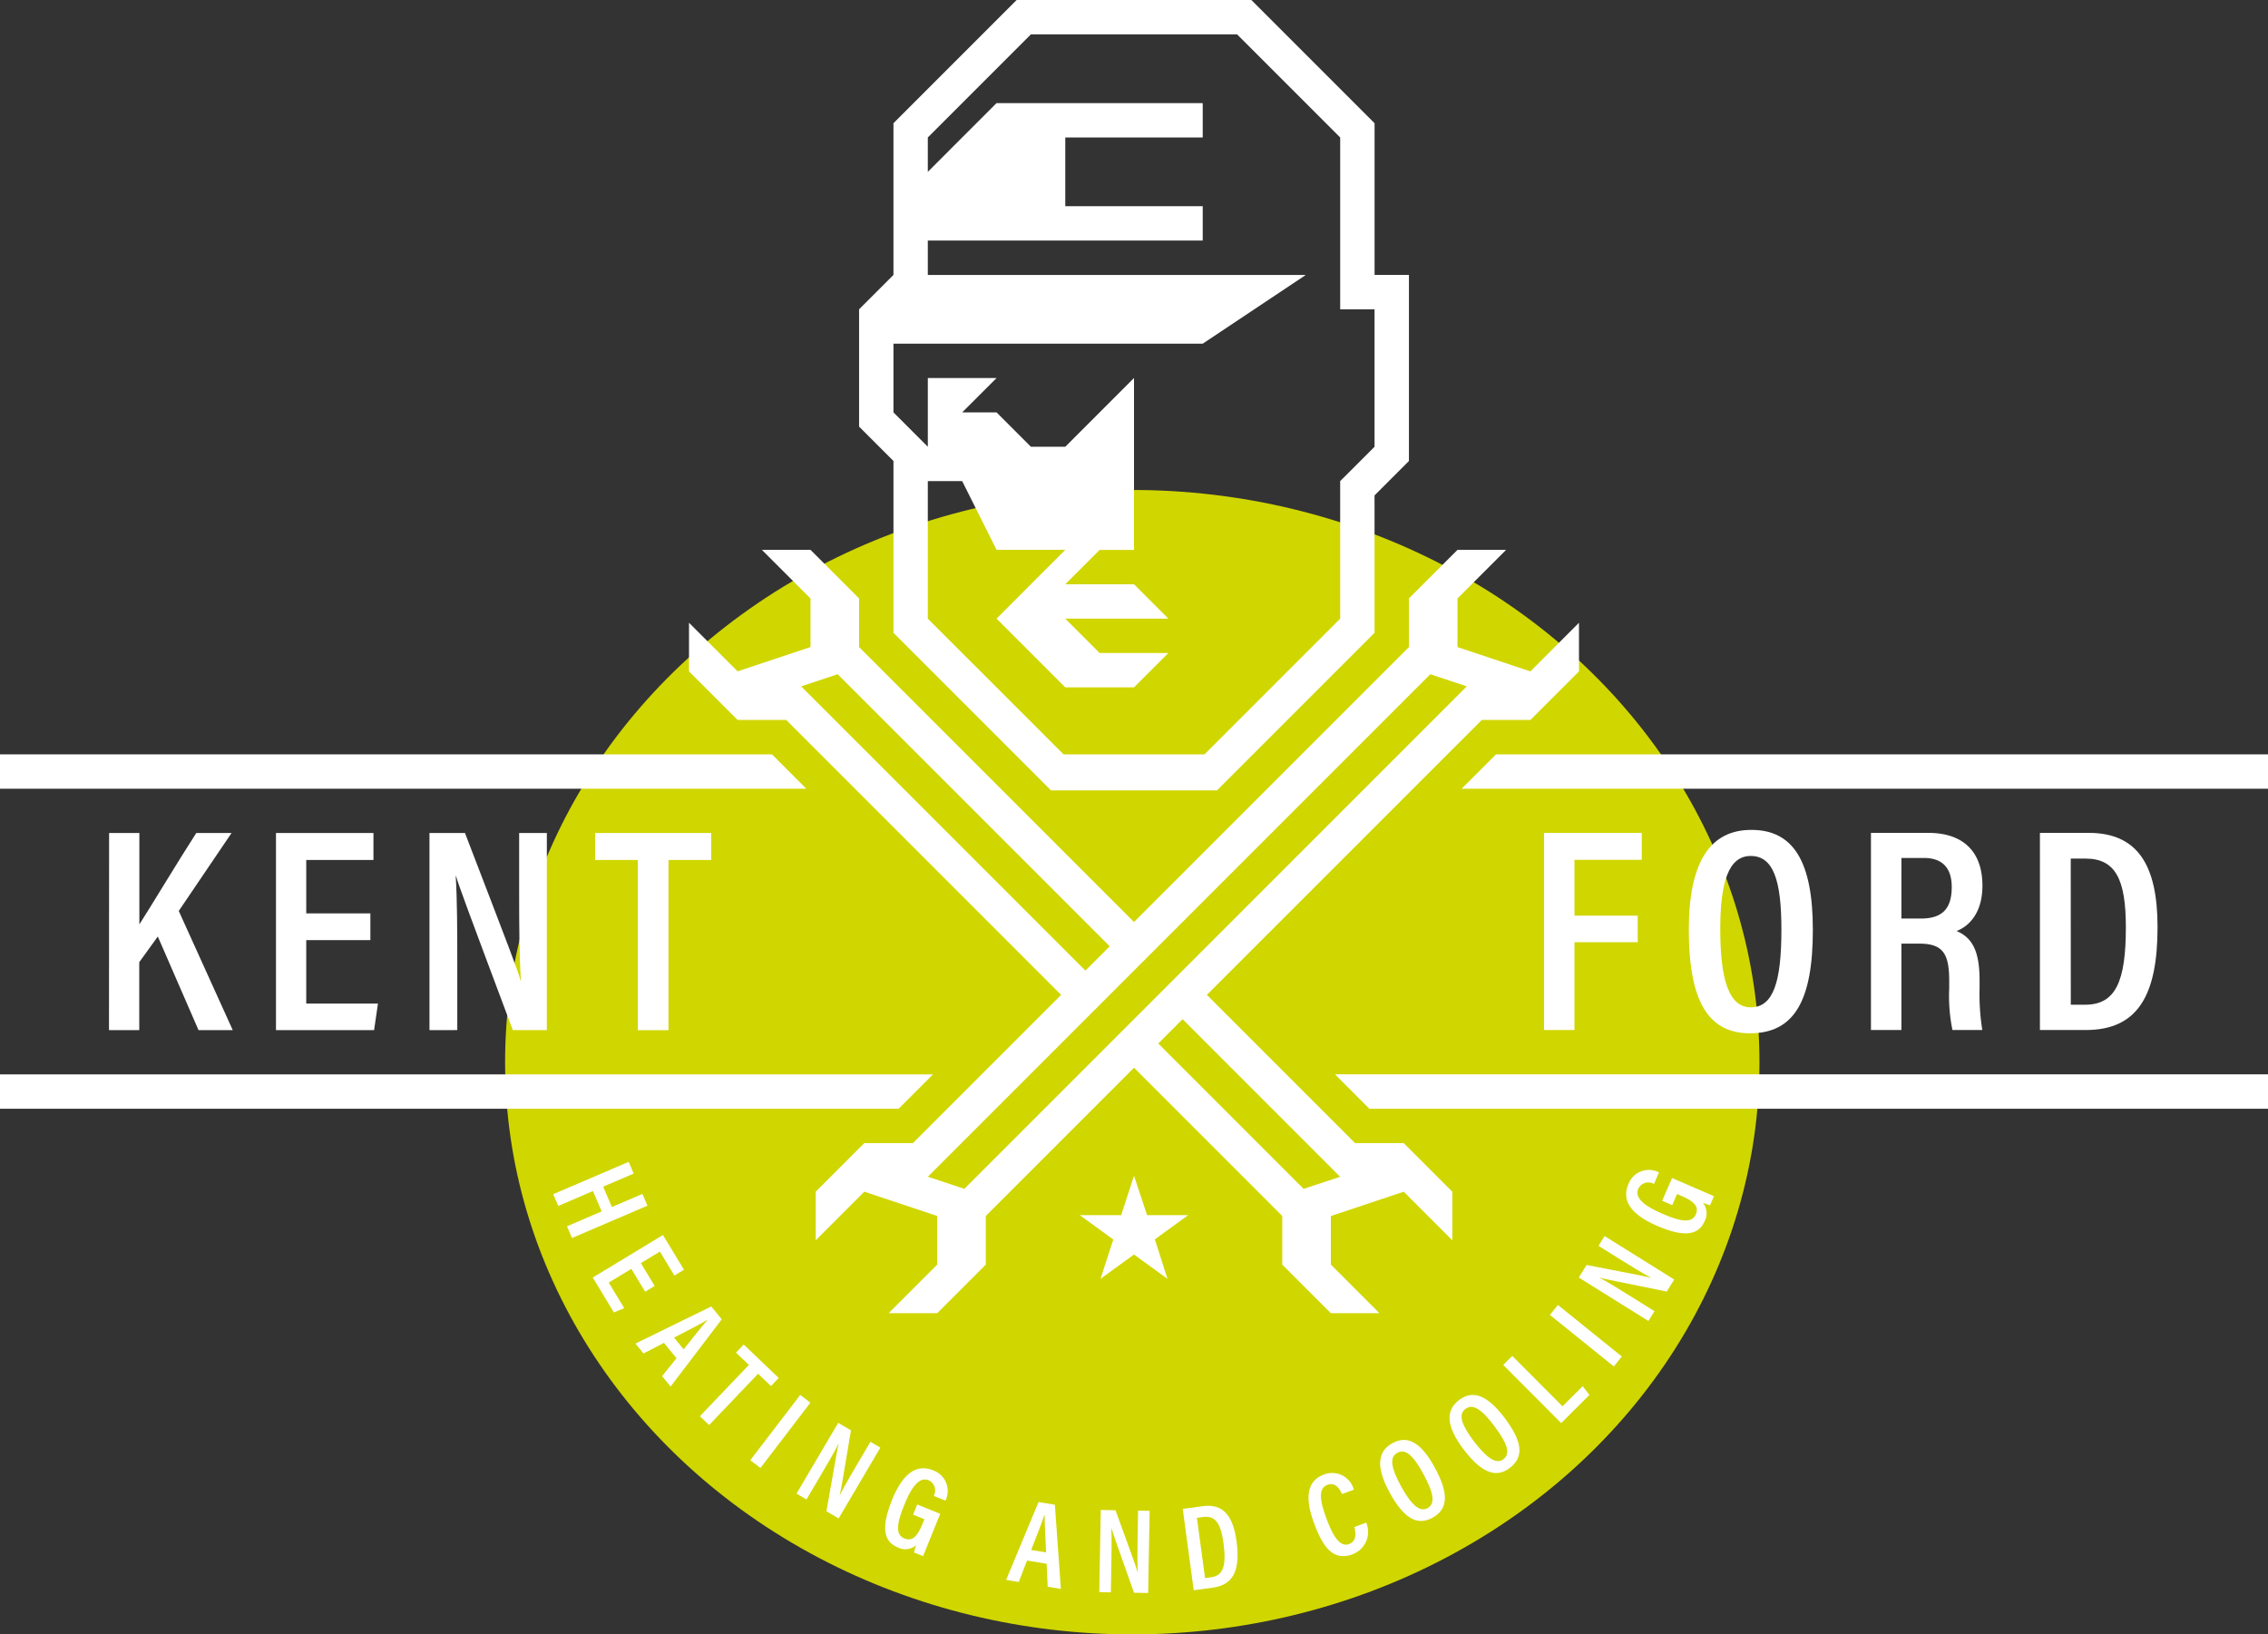
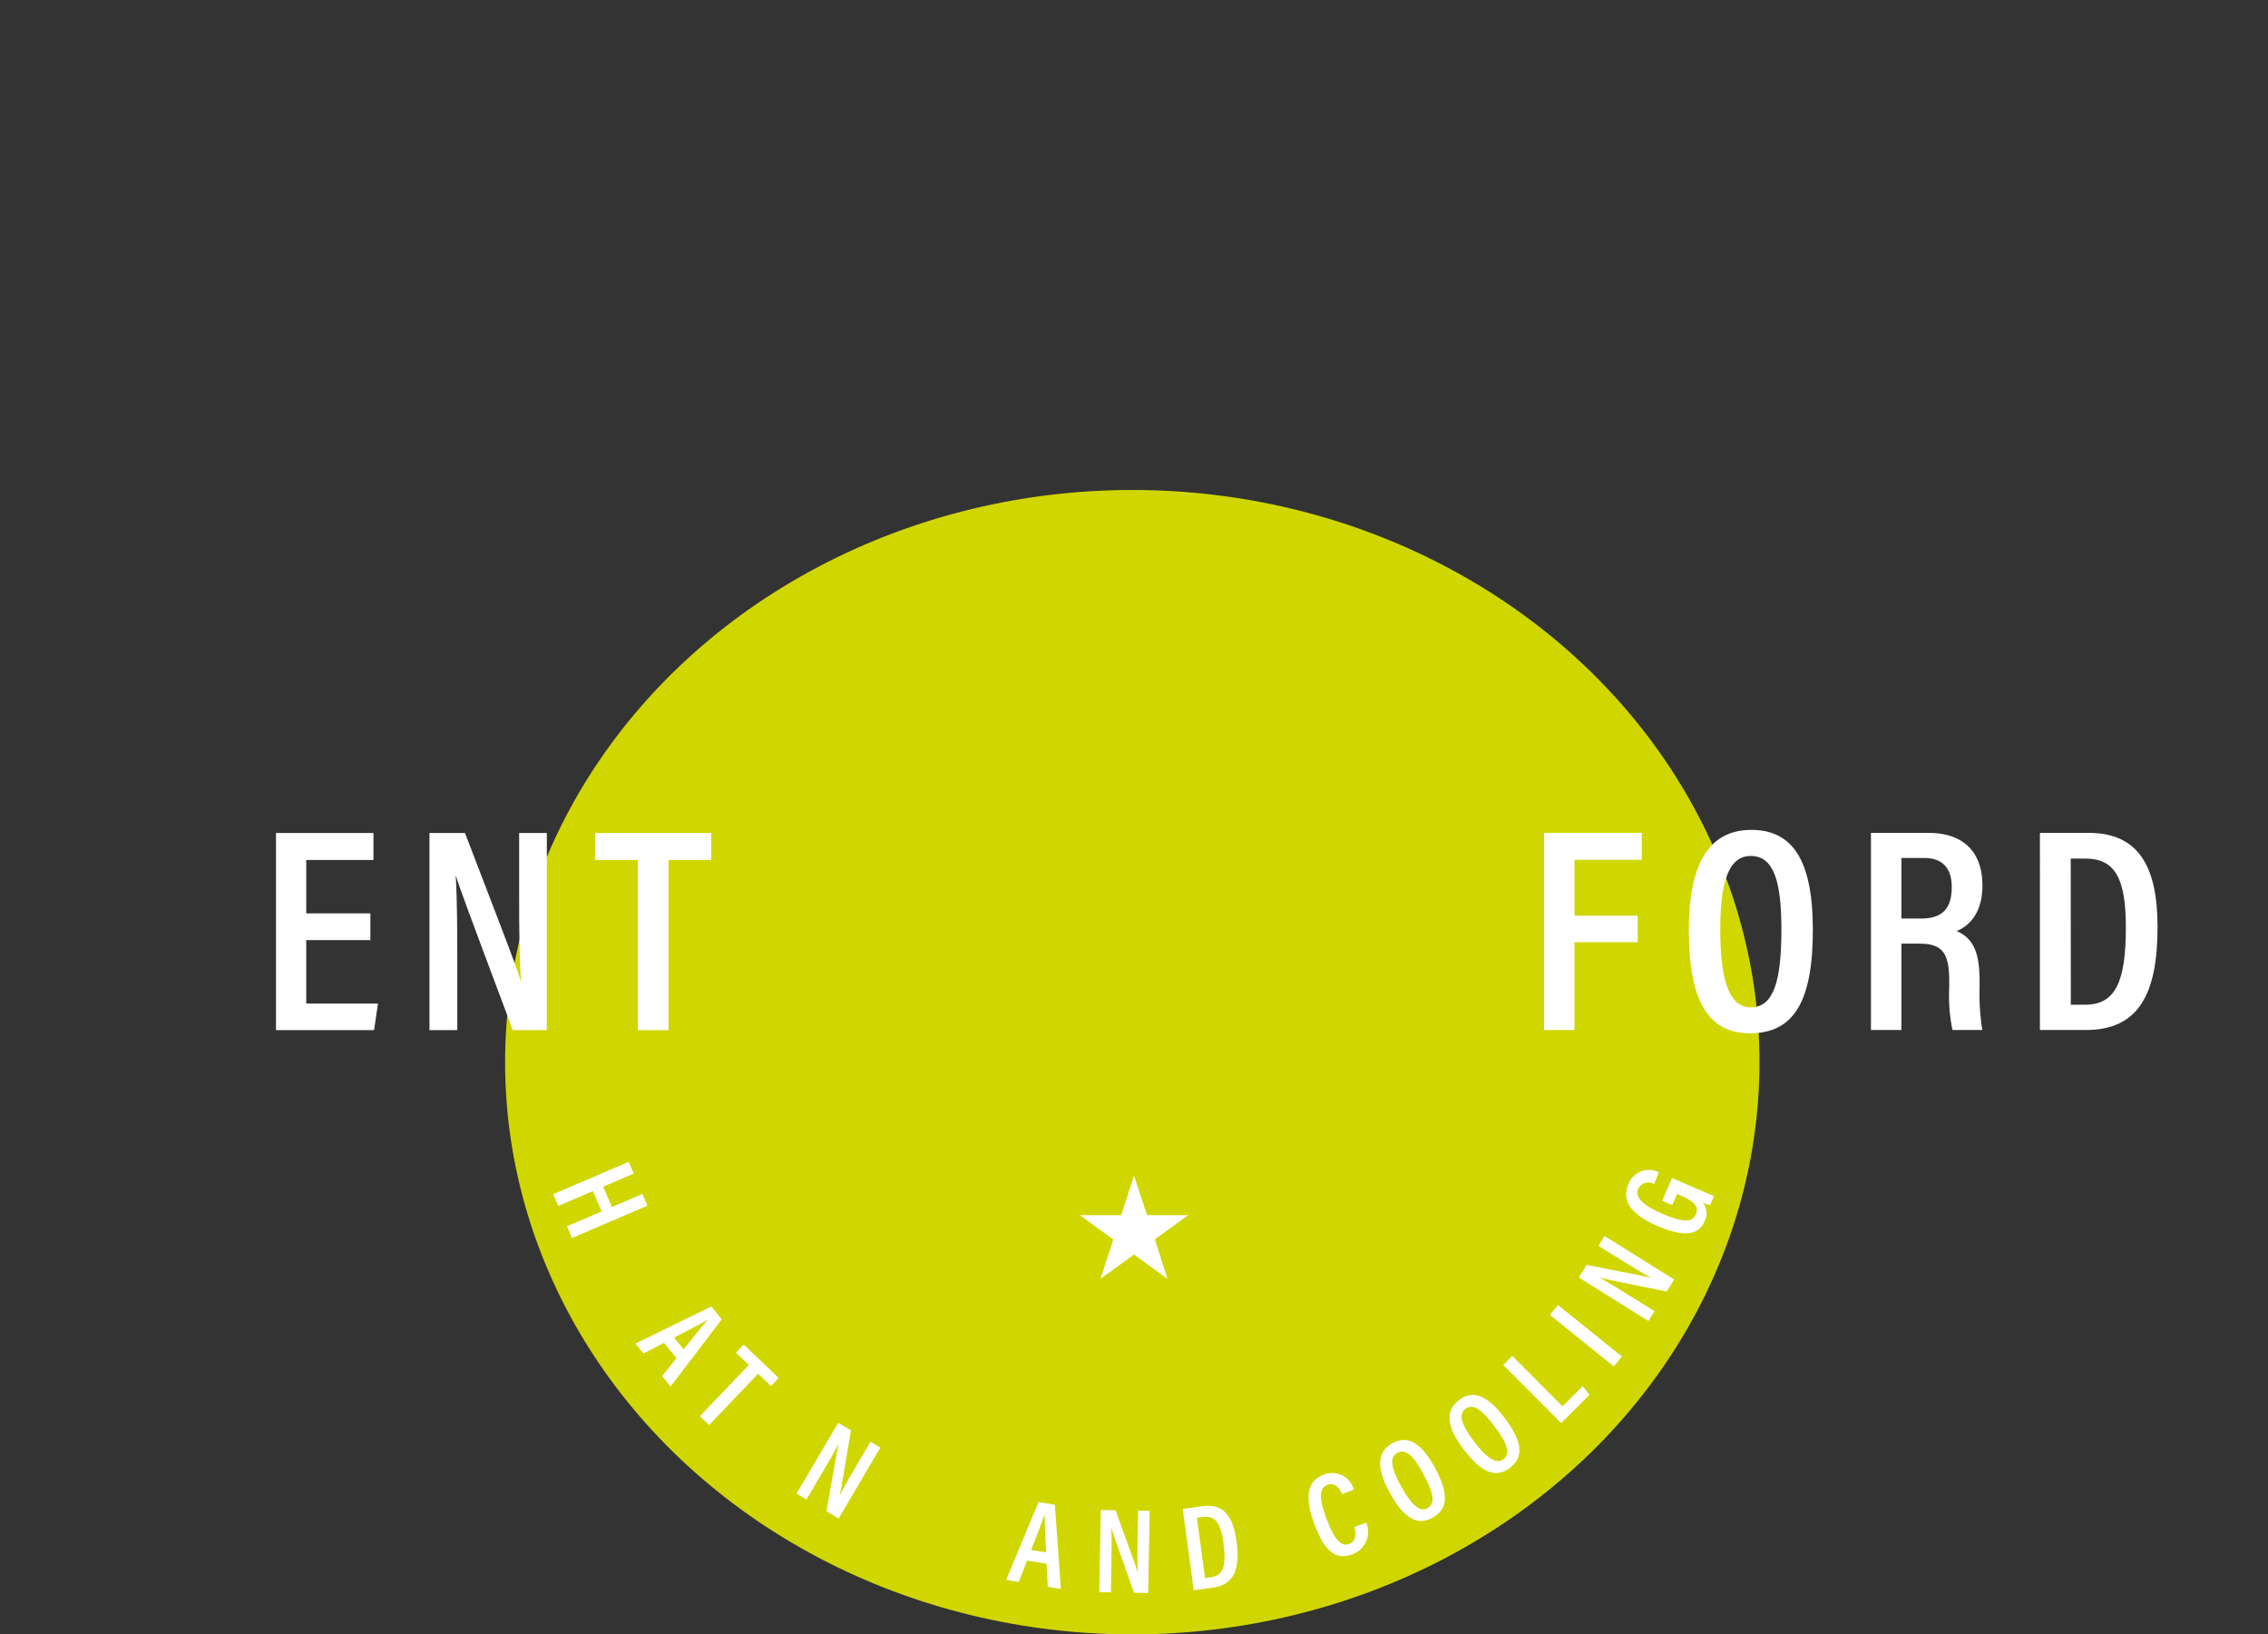
<svg xmlns="http://www.w3.org/2000/svg" width="206.119" height="148.525" viewBox="0 0 206.119 148.525">
  <rect x="0" y="0" width="206.119" height="148.525" fill="#333333" stroke="none" />
  <g id="Group_681" data-name="Group 681" transform="translate(-38.096 -9.475)">
    <ellipse id="Ellipse_69" data-name="Ellipse 69" cx="57" cy="52" rx="57" ry="52" transform="translate(84 54)" fill="#d0d600" />
    <g id="Group_680" data-name="Group 680" transform="translate(-540.508 -24.711)">
      <g id="Group_14" data-name="Group 14" transform="translate(578.604 34.186)">
        <g id="Group_10" data-name="Group 10" transform="translate(0)">
-           <path id="Path_31" data-name="Path 31" d="M171.425,139.116h84.793l-3.124,3.123h-81.67v-3.123Zm103.059-13.849,24.983-24.983V95.866l4.416-4.416H308.3l-4.416,4.416v4.417l6.625,2.209,4.416-4.417v4.417l-4.416,4.416h-4.416L281.109,131.89l13.471,13.472H299l4.416,4.416v4.416L299,149.778l-6.625,2.208V156.4l4.417,4.416h-4.417l-4.417-4.416v-4.417l-13.471-13.471-13.472,13.472V156.4l-4.416,4.417h-4.417L256.6,156.4v-4.416l-6.625-2.209-4.416,4.416v-4.416l4.416-4.416h4.416L267.86,131.89l-5.109-5.109-19.875-19.875h-4.416l-4.417-4.416V98.074l4.417,4.416,6.625-2.209V95.865l-4.417-4.416h4.417l4.417,4.416v4.416l19.874,19.875,5.109,5.109ZM278.9,134.1l-2.208,2.208,13.21,13.211,3.313-1.1L278.9,134.1Zm-8.833-4.416,2.209-2.208-24.724-24.724-3.313,1.1,25.827,25.828Zm-14.315,18.732,3.313,1.1,45.662-45.663-3.313-1.1-45.663,45.663Zm-3.129-81.95V52.679l11.2-11.2h21.325l11.2,11.2V66.465h3.123V83.373L296.345,86.5V98.989L282.024,113.31H266.945L252.624,98.989V83.373L249.5,80.25V69.588l3.123-3.123Zm0,6.246H280.73l9.369-6.246H255.746V63.342H280.73V60.218H268.239V53.973H280.73V50.85H261.993l-3.124,3.123L255.746,57.1V53.973l9.369-9.369h18.739l9.369,9.369V69.588h3.123V82.08L293.222,85.2V97.7l-12.336,12.336h-12.8L255.746,97.7V85.2h3.123l3.124,6.246h6.246l-3.124,3.123L261.993,97.7l6.246,6.246h6.246l3.123-3.123h-6.246L268.239,97.7h9.369l-3.123-3.124h-6.246l3.123-3.123h3.123V75.833l-3.123,3.123-3.123,3.124h-3.124l-3.122-3.124h-3.124l3.124-3.123h-6.246V82.08l-3.123-3.124V72.711Zm40.128,66.4h84.793v3.123h-81.67l-3.123-3.123ZM171.425,113.154h73.281l-3.124-3.123H171.425v3.123Zm132.838,0h73.281v-3.123H307.386l-3.123,3.123Z" transform="translate(-171.425 -41.481)" fill="#fff" fill-rule="evenodd" />
-         </g>
+           </g>
        <g id="Group_11" data-name="Group 11" transform="translate(9.915 75.696)">
-           <path id="Path_32" data-name="Path 32" d="M185.751,150.848h2.75v8.31c1.092-1.7,3.6-5.88,5.175-8.31h3.205l-4.8,7.086,4.907,10.829h-3.11l-3.7-8.506-1.686,2.332v6.174h-2.75Z" transform="translate(-185.751 -150.848)" fill="#fff" />
          <path id="Path_33" data-name="Path 33" d="M216.242,160.583h-5.828v5.769h6.518l-.352,2.411h-8.916V150.848h8.858V153.3h-6.108v4.857h5.828Z" transform="translate(-192.497 -150.848)" fill="#fff" />
          <path id="Path_34" data-name="Path 34" d="M227.818,168.763V150.848h3.226c4.131,10.754,4.837,12.575,5.057,13.418h.026c-.143-2.239-.159-4.9-.159-7.824v-5.594h2.517v17.915h-3.091c-4.276-11.4-4.94-13.215-5.162-14h-.026c.132,2.219.14,4.958.14,8.173v5.824Z" transform="translate(-198.702 -150.848)" fill="#fff" />
          <path id="Path_35" data-name="Path 35" d="M253.451,153.3h-3.885v-2.448h10.556V153.3h-3.884v15.467h-2.786Z" transform="translate(-205.398 -150.848)" fill="#fff" />
        </g>
        <g id="Group_12" data-name="Group 12" transform="translate(140.322 75.412)">
          <path id="Path_36" data-name="Path 36" d="M374.164,150.834h8.885v2.448h-6.116v5.075h5.748v2.411h-5.748v7.981h-2.769Z" transform="translate(-374.164 -150.559)" fill="#fff" />
          <path id="Path_37" data-name="Path 37" d="M404.449,159.525c0,6.4-1.669,9.4-5.713,9.4-3.8,0-5.559-2.93-5.559-9.409,0-6.342,2.053-9.075,5.686-9.075C402.7,150.437,404.449,153.356,404.449,159.525Zm-8.414-.048c0,4.544.776,7.087,2.773,7.087,2.085,0,2.783-2.4,2.783-7.071,0-4.522-.747-6.683-2.791-6.683C396.791,152.811,396.035,155.182,396.035,159.478Z" transform="translate(-380.017 -150.437)" fill="#fff" />
          <path id="Path_38" data-name="Path 38" d="M419.862,160.9v7.847h-2.768V150.834H422.3c3.171,0,4.925,1.7,4.925,4.8,0,2.62-1.362,3.747-2.348,4.117,1.48.63,2.089,1.906,2.089,4.506v.713a20.479,20.479,0,0,0,.246,3.776H424.5a15.493,15.493,0,0,1-.294-3.811V164.3c0-2.448-.539-3.4-2.7-3.4Zm0-2.281h1.773c2.019,0,2.8-.97,2.8-2.874,0-1.631-.769-2.632-2.527-2.632h-2.045Z" transform="translate(-387.381 -150.559)" fill="#fff" />
          <path id="Path_39" data-name="Path 39" d="M439.281,150.834h4.433c4.447,0,6.257,2.93,6.257,8.555,0,6.061-1.7,9.36-6.519,9.36h-4.171Zm2.805,15.615H443.4c2.769,0,3.691-2.13,3.691-7.029,0-4.338-.922-6.25-3.666-6.25h-1.343Z" transform="translate(-394.212 -150.559)" fill="#fff" />
        </g>
        <g id="Group_13" data-name="Group 13" transform="translate(50.278 105.582)">
          <path id="Path_40" data-name="Path 40" d="M250.925,194.027l.457,1.066-2.774,1.19.793,1.849,2.773-1.19.457,1.067-6.857,2.94-.457-1.066,3.154-1.354-.793-1.847-3.153,1.352-.458-1.067Z" transform="translate(-244.068 -194.027)" fill="#fff" />
-           <path id="Path_41" data-name="Path 41" d="M254.021,208.786l-1.256-2.076-2.054,1.245,1.405,2.321-.935.394-1.923-3.174,6.381-3.863,1.91,3.155-.872.527-1.317-2.175-1.73,1.046,1.256,2.076Z" transform="translate(-245.666 -196.984)" fill="#fff" />
          <path id="Path_42" data-name="Path 42" d="M257.454,216.324l-1.856.963-.736-.9,6.891-3.372.954,1.166-4.649,6.111-.773-.945,1.31-1.632Zm1.789.586c1-1.249,1.69-2.125,2.141-2.637l-.019-.023c-.582.354-1.673.911-2.993,1.595Z" transform="translate(-247.391 -199.873)" fill="#fff" />
          <path id="Path_43" data-name="Path 43" d="M267.778,219.866l-1.17-1.118.7-.737,3.18,3.037-.7.737-1.17-1.117-4.451,4.66-.84-.8Z" transform="translate(-249.998 -201.411)" fill="#fff" />
-           <path id="Path_44" data-name="Path 44" d="M275.406,225.334l-4.54,5.934-.923-.706,4.54-5.934Z" transform="translate(-252.034 -203.448)" fill="#fff" />
          <path id="Path_45" data-name="Path 45" d="M276.013,234.725l3.791-6.433,1.159.682c-.792,4.737-.924,5.538-1.024,5.889l.009.005c.422-.835.979-1.793,1.6-2.843l1.184-2.01.9.532-3.791,6.434-1.109-.654c.877-5,1.022-5.791,1.108-6.118l-.01-.007c-.421.824-1,1.81-1.678,2.964l-1.233,2.092Z" transform="translate(-253.903 -204.576)" fill="#fff" />
-           <path id="Path_46" data-name="Path 46" d="M291.1,242.246l-.824-.334a5.772,5.772,0,0,1,.2-.666,1.5,1.5,0,0,1-1.683.2c-1.462-.592-1.383-2.16-.506-4.325,1-2.474,2.267-3.265,3.724-2.674a1.985,1.985,0,0,1,1.126,2.75l-1.064-.431a1.023,1.023,0,0,0-.465-1.417c-.859-.347-1.566.638-2.206,2.218-.669,1.651-.855,2.722,0,3.066.75.3,1.2-.21,1.668-1.375l.15-.371-1.023-.415.375-.923,2.087.847Z" transform="translate(-257.488 -206.413)" fill="#fff" />
          <path id="Path_47" data-name="Path 47" d="M305.44,244.009l-.756,1.948-1.146-.188,2.945-7.077,1.484.245.546,7.652-1.2-.2-.094-2.089Zm1.729-.741c-.072-1.6-.134-2.709-.134-3.39l-.029,0c-.2.65-.654,1.789-1.193,3.171Z" transform="translate(-262.377 -207.778)" fill="#fff" />
          <path id="Path_48" data-name="Path 48" d="M315.769,247.2l.134-7.463,1.343.024c1.641,4.511,1.921,5.274,2.006,5.628h.011c-.043-.934-.03-2.041-.008-3.26l.041-2.331,1.049.019-.132,7.463-1.288-.022c-1.7-4.781-1.96-5.542-2.047-5.869h-.011c.039.925.021,2.067,0,3.407l-.043,2.426Z" transform="translate(-266.143 -208.101)" fill="#fff" />
          <path id="Path_49" data-name="Path 49" d="M326.729,239.467l1.829-.248c1.836-.247,2.746.861,3.058,3.182.338,2.5-.182,3.957-2.168,4.226l-1.723.233Zm2.026,6.287.543-.073c1.143-.154,1.4-1.084,1.133-3.1-.241-1.792-.729-2.53-1.86-2.375l-.554.073Z" transform="translate(-269.517 -207.93)" fill="#fff" />
          <path id="Path_50" data-name="Path 50" d="M348.489,239.377a2.176,2.176,0,0,1-1.244,2.879c-1.944.726-2.824-1.022-3.5-2.834-.815-2.184-.717-3.811.884-4.409a2.044,2.044,0,0,1,2.732,1.372l-1.079.4c-.107-.232-.48-1.152-1.323-.837-.894.335-.648,1.55-.082,3.07.513,1.372,1.152,2.644,2.047,2.309.81-.3.561-1.236.481-1.545Z" transform="translate(-274.6 -206.594)" fill="#fff" />
          <path id="Path_51" data-name="Path 51" d="M357.608,233.044c1.274,2.34,1.258,3.769-.22,4.572-1.39.757-2.616.036-3.9-2.335-1.263-2.319-1.056-3.726.273-4.449C355.158,230.068,356.379,230.788,357.608,233.044Zm-3.087,1.658c.9,1.661,1.695,2.436,2.424,2.039.763-.415.541-1.43-.388-3.138-.9-1.654-1.6-2.3-2.352-1.89S353.665,233.13,354.521,234.7Z" transform="translate(-277.494 -205.268)" fill="#fff" />
          <path id="Path_52" data-name="Path 52" d="M366.765,226.717c1.607,2.129,1.8,3.544.459,4.56-1.264.952-2.584.421-4.212-1.734-1.592-2.11-1.6-3.535-.387-4.446C363.9,224.134,365.216,224.666,366.765,226.717Zm-2.81,2.1c1.142,1.512,2.038,2.162,2.7,1.661.694-.524.325-1.494-.849-3.05-1.136-1.505-1.927-2.036-2.606-1.523S362.876,227.385,363.954,228.814Z" transform="translate(-280.303 -203.45)" fill="#fff" />
          <path id="Path_53" data-name="Path 53" d="M368.807,220.324l.822-.821,4.566,4.581,1.835-1.83.615.794-2.569,2.562Z" transform="translate(-282.471 -201.87)" fill="#fff" />
          <path id="Path_54" data-name="Path 54" d="M375.667,212.819l5.809,4.681-.728.905-5.811-4.684Z" transform="translate(-284.359 -199.812)" fill="#fff" />
          <path id="Path_55" data-name="Path 55" d="M385.061,211.488l-6.33-3.951.711-1.139c4.711.911,5.509,1.064,5.857,1.172l0-.009c-.823-.444-1.766-1.024-2.8-1.669l-1.977-1.233.554-.89,6.33,3.951-.681,1.092c-4.971-1-5.759-1.169-6.085-1.262l-.006.008c.813.444,1.783,1.044,2.919,1.753l2.059,1.285Z" transform="translate(-285.527 -197.026)" fill="#fff" />
          <path id="Path_56" data-name="Path 56" d="M392.935,197.481l-.356.817a5.891,5.891,0,0,1-.659-.222,1.509,1.509,0,0,1,.156,1.687c-.628,1.447-2.194,1.329-4.335.4-2.449-1.064-3.207-2.346-2.581-3.788a1.986,1.986,0,0,1,2.777-1.058l-.458,1.053a1.02,1.02,0,0,0-1.426.43c-.369.85.6,1.58,2.16,2.259,1.634.709,2.7.922,3.065.08.323-.743-.181-1.2-1.334-1.7l-.366-.158-.44,1.013-.914-.4.9-2.065Z" transform="translate(-287.442 -194.359)" fill="#fff" />
        </g>
        <path id="Path_57" data-name="Path 57" d="M318.136,195.856l1.19,3.579h3.735l-3.031,2.2,1.149,3.589-3.044-2.212-3.044,2.212,1.162-3.578-3.044-2.212h3.762l1.163-3.579Z" transform="translate(-215.076 -89.009)" fill="#fff" fill-rule="evenodd" />
      </g>
    </g>
  </g>
</svg>